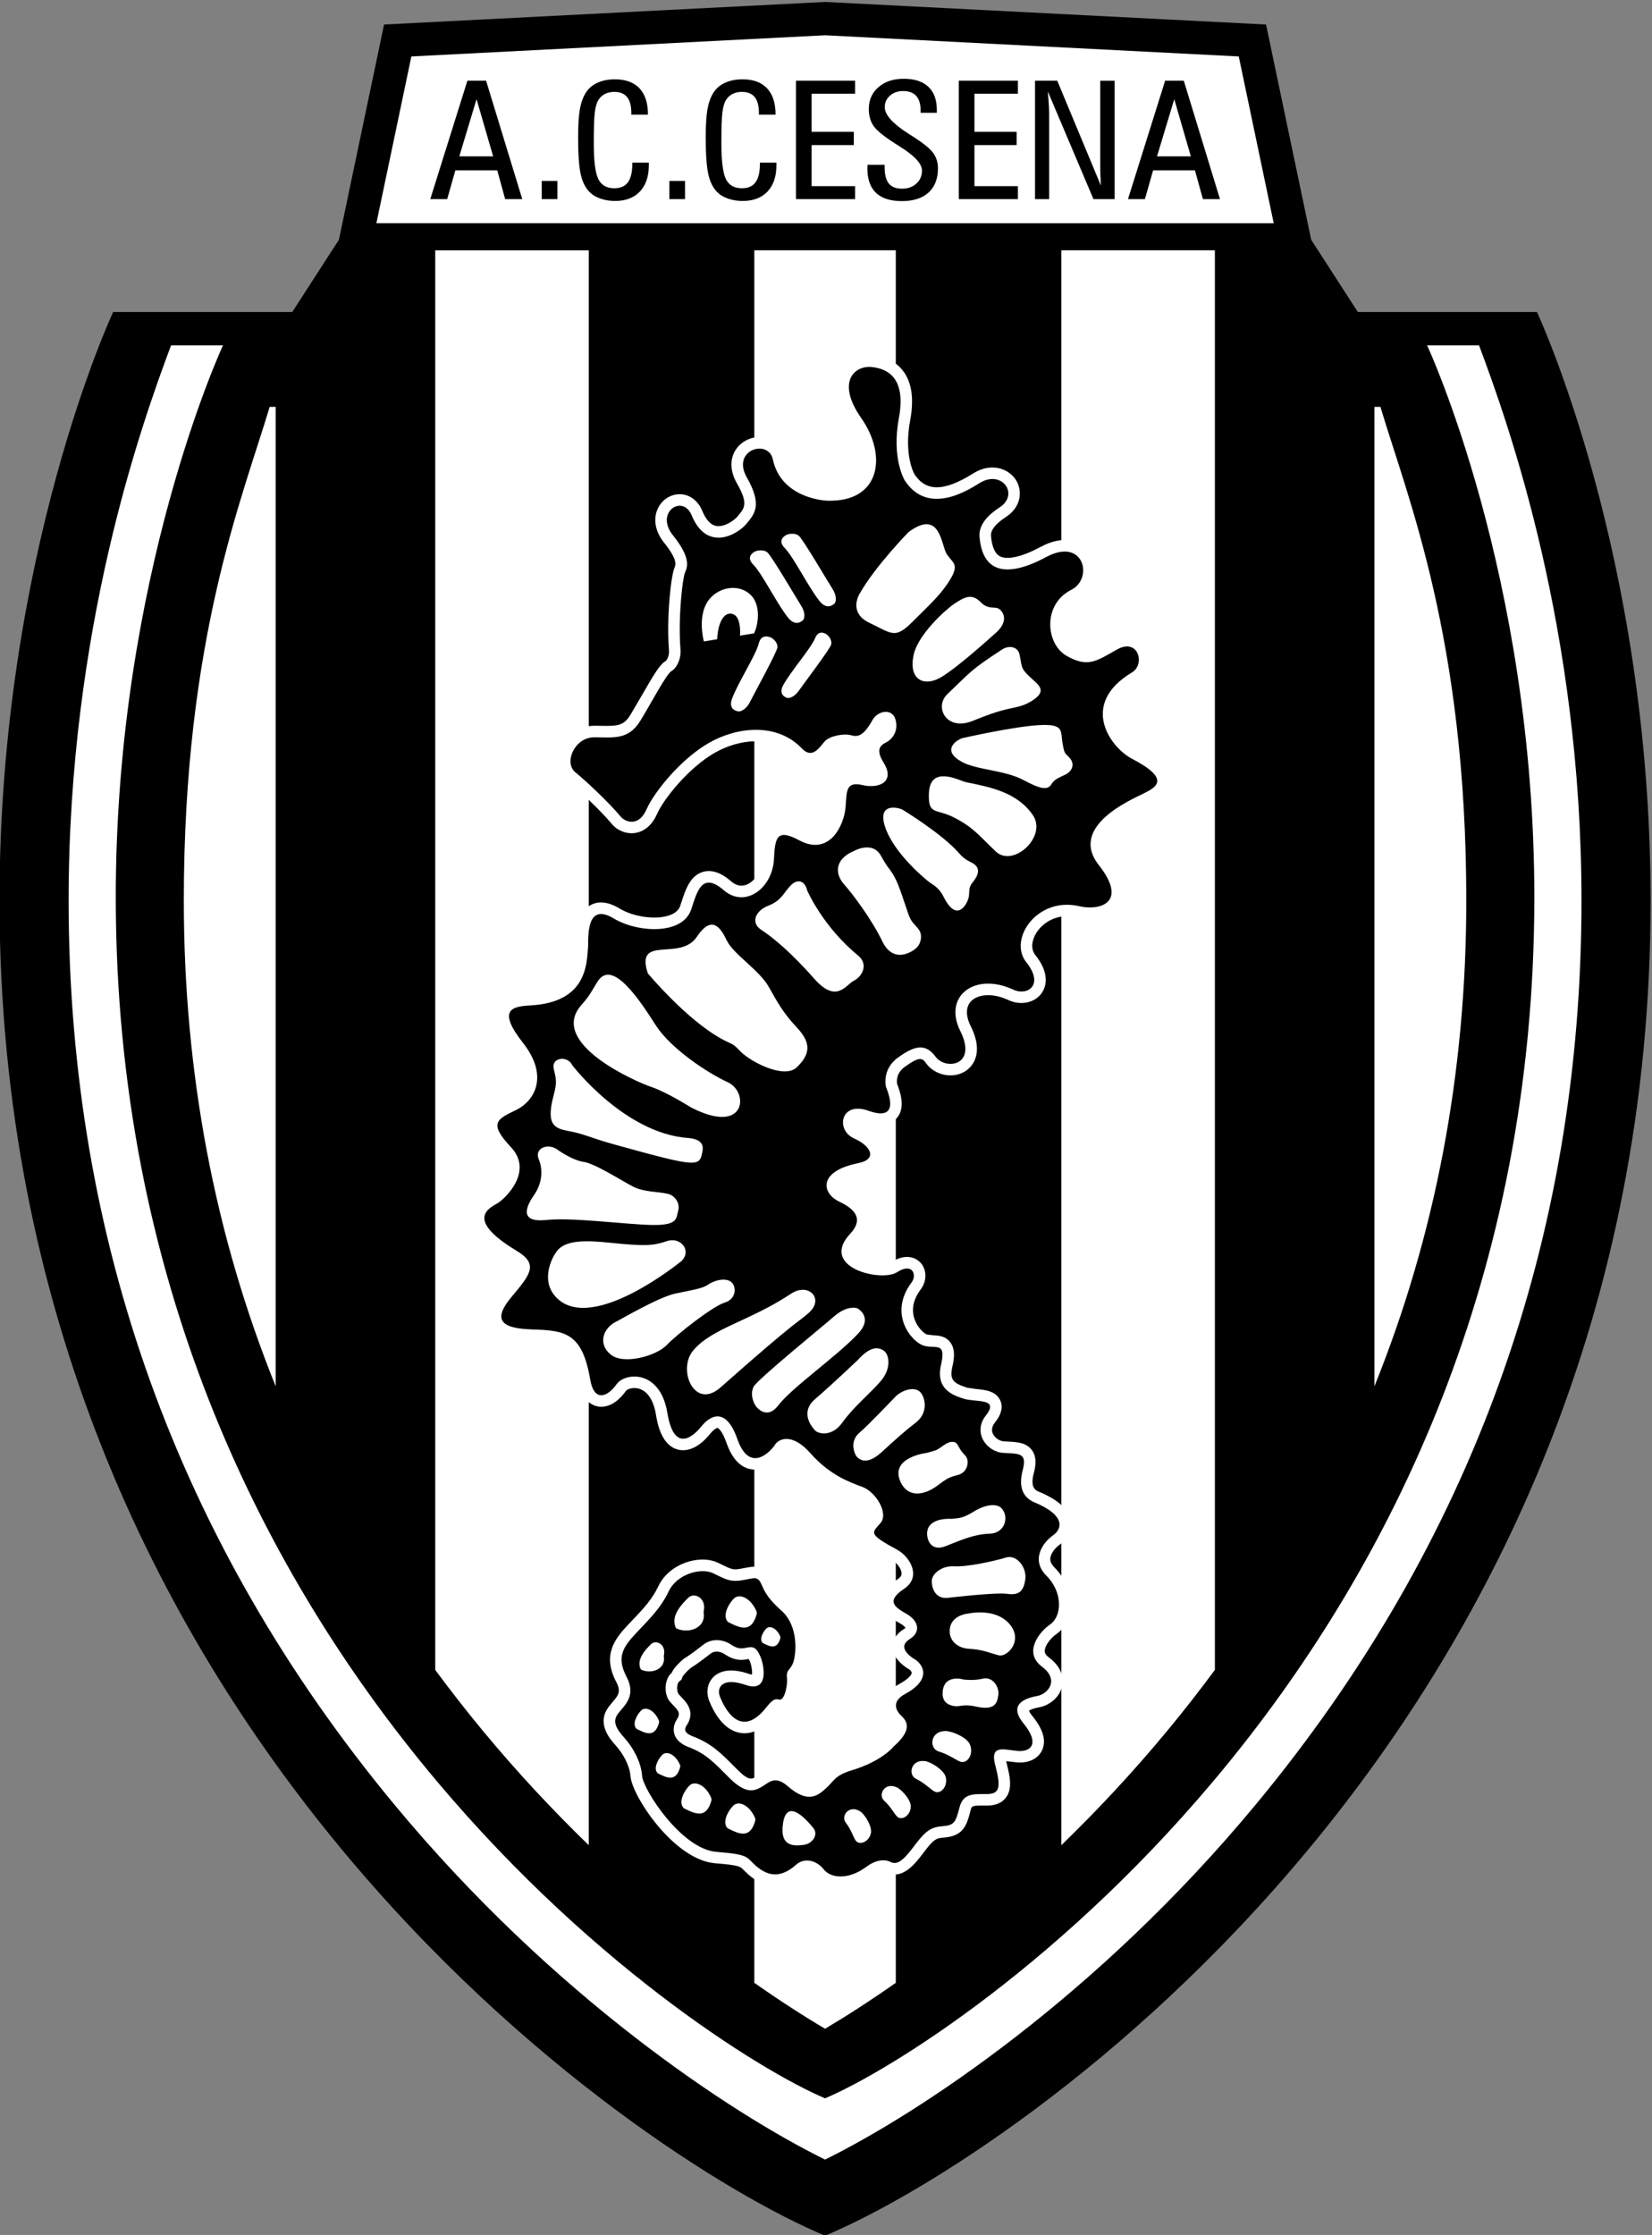
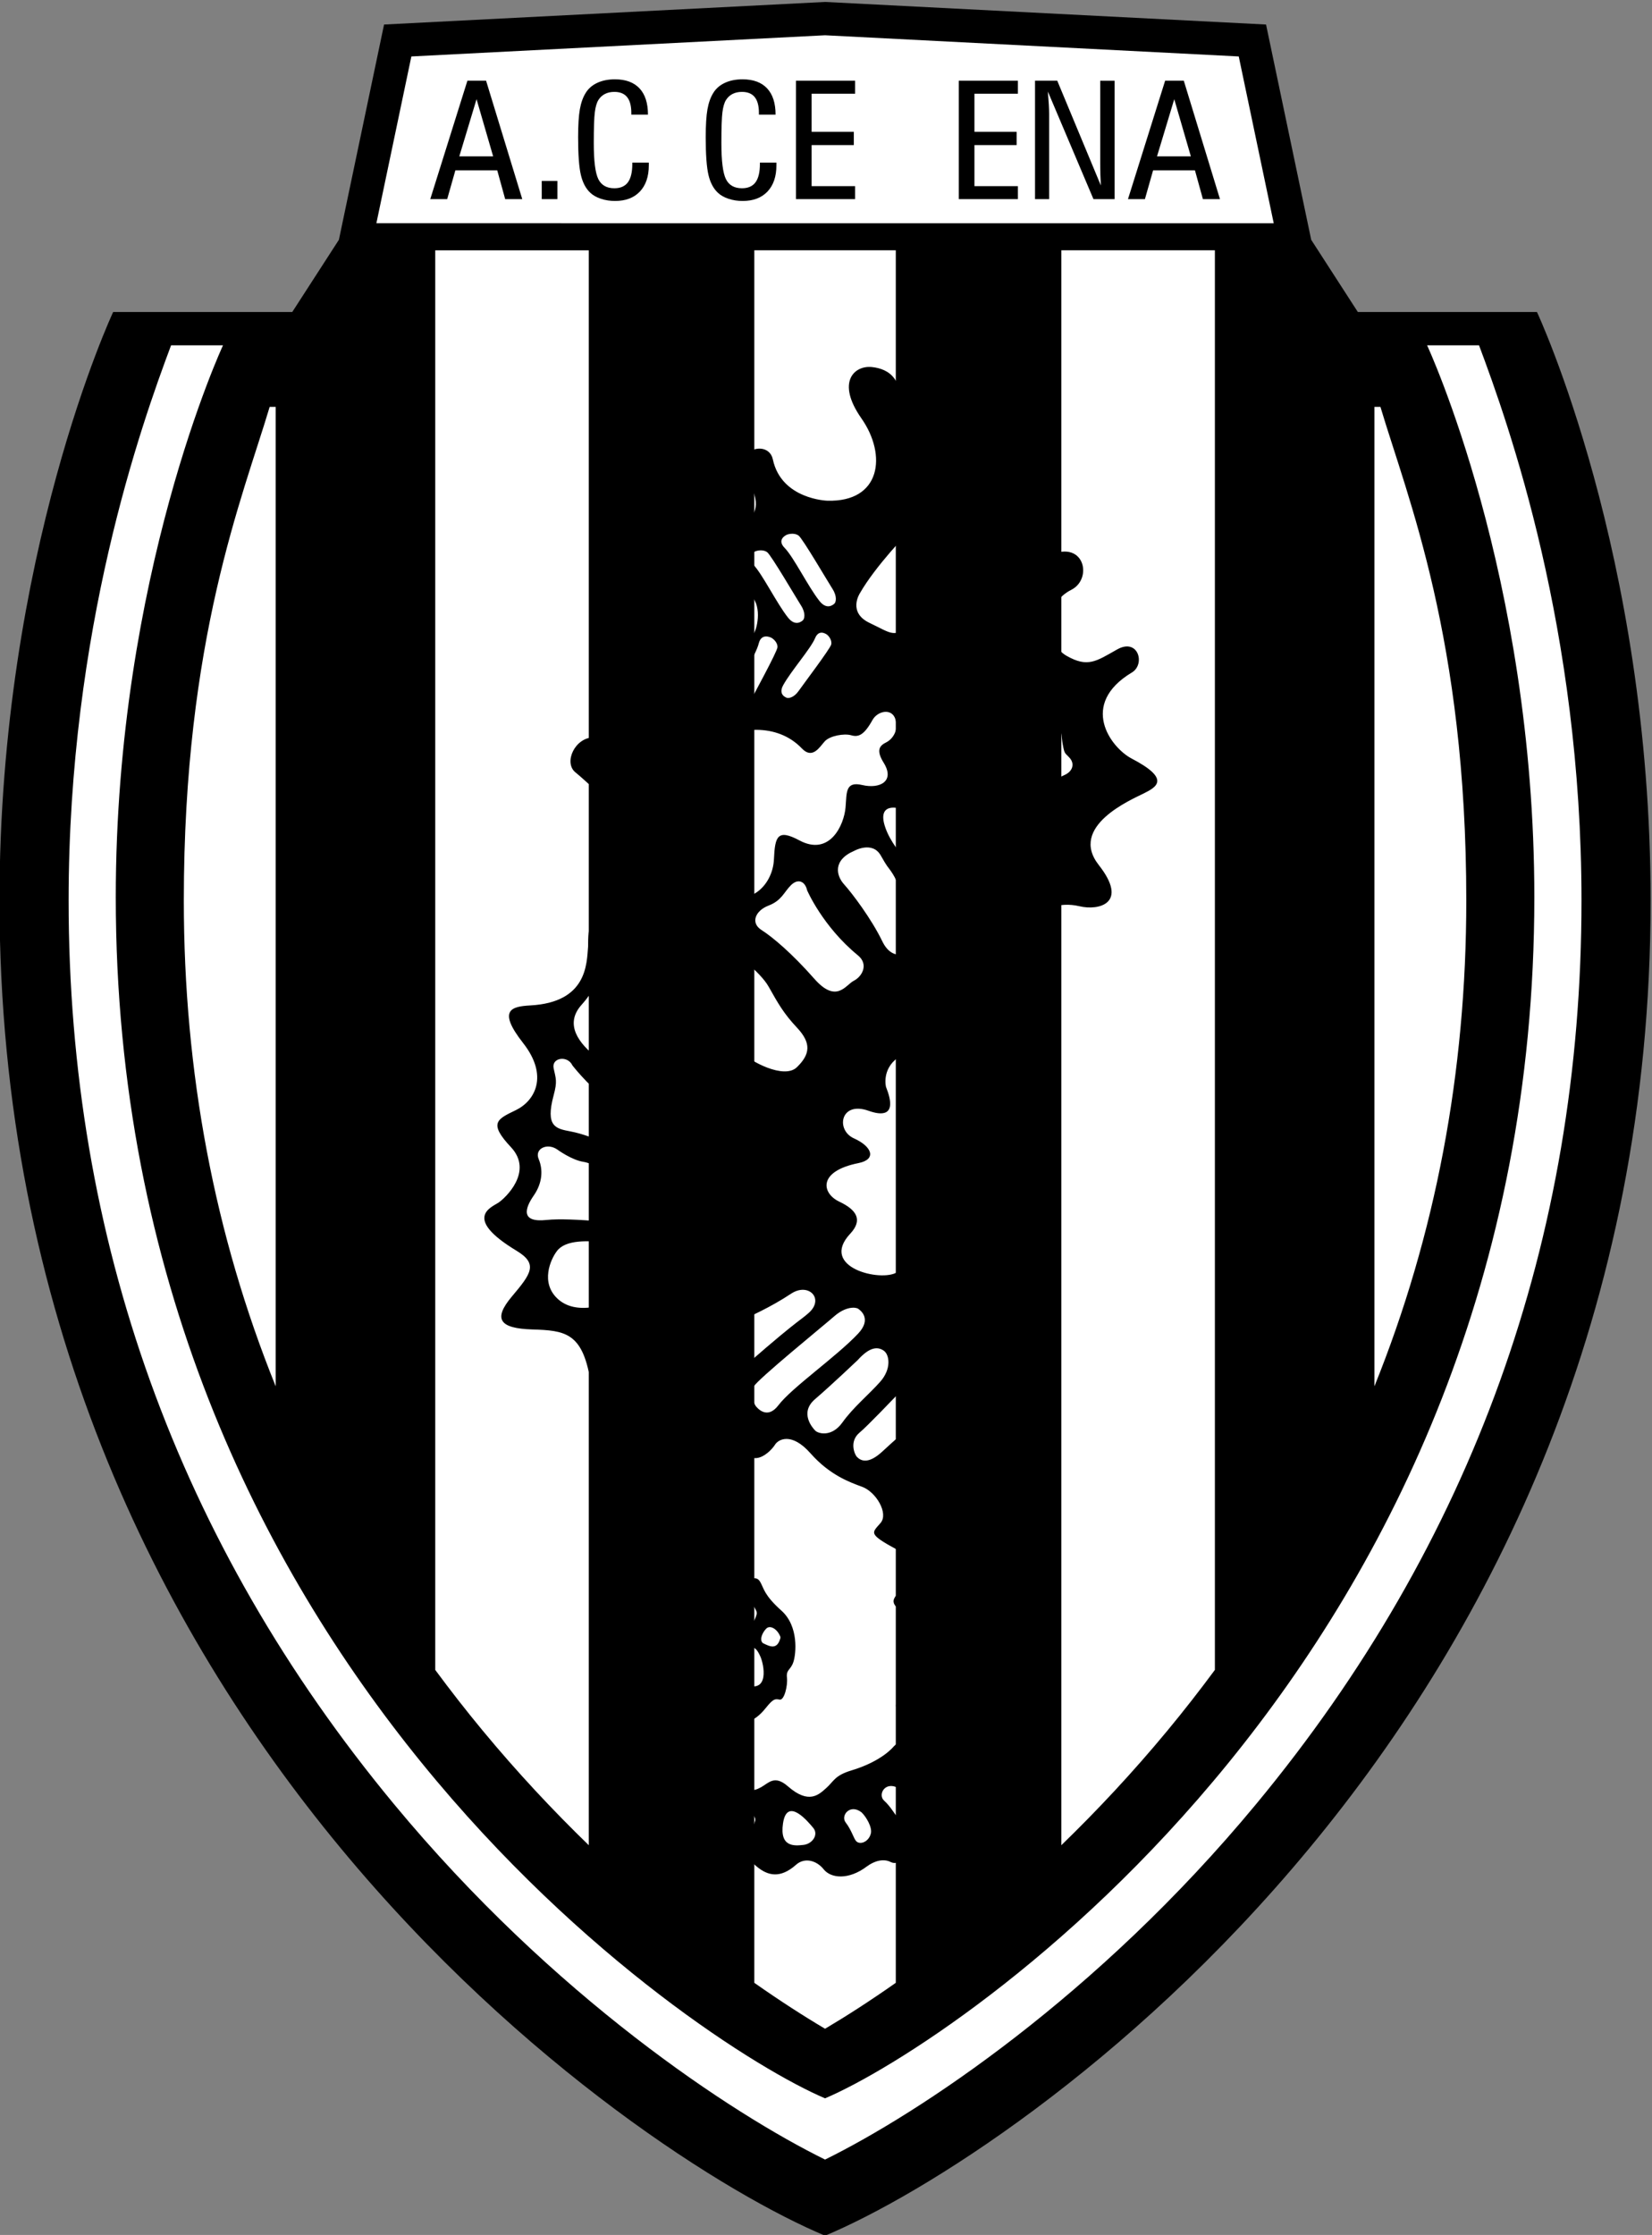
<svg xmlns="http://www.w3.org/2000/svg" xmlns:ns1="http://www.inkscape.org/namespaces/inkscape" xmlns:ns2="http://sodipodi.sourceforge.net/DTD/sodipodi-0.dtd" id="svg2" version="1.1" ns1:version="0.48.2 r9819" width="208.681" height="282.3" xml:space="preserve" ns2:docname="AC_Cesena.svg">
  <rect width="100%" height="100%" fill="#808080" stroke="none" />
  <defs id="defs6">
    <clipPath clipPathUnits="userSpaceOnUse" id="clipPath16">
      <path d="m 0,841.89 595.276,0 L 595.276,0 0,0 0,841.89 z" id="path18" ns1:connector-curvature="0" />
    </clipPath>
  </defs>
  <ns2:namedview pagecolor="#ffffff" bordercolor="#666666" borderopacity="1" objecttolerance="10" gridtolerance="10" guidetolerance="10" ns1:pageopacity="0" ns1:pageshadow="2" ns1:window-width="1024" ns1:window-height="718" id="namedview4" showgrid="false" ns1:zoom="0.45464667" ns1:cx="178.26249" ns1:cy="241.14999" ns1:window-x="-8" ns1:window-y="-8" ns1:window-maximized="1" ns1:current-layer="g10" fit-margin-top="0" fit-margin-left="0" fit-margin-right="0" fit-margin-bottom="0" />
  <g id="g10" ns1:groupmode="layer" ns1:label="AC_Cesena" transform="matrix(1.25,0,0,-1.25,-193.785,567.331)">
    <g id="g12" transform="matrix(0.585,0,0,0.585,64.287,94.557)">
      <g id="g14" clip-path="url(#clipPath16)">
        <path d="m 297.638,228.025 c 33.02,13.816 142.61,87.879 142.61,230.62 0,59.799 -19.631,101.659 -19.631,101.659 l -30.941,0 -8.059,12.48 -7.8,37.181 -76.179,3.9 -76.18,-3.9 -7.8,-37.181 -8.06,-12.48 -30.939,0 c 0,0 -19.631,-41.86 -19.631,-101.659 0,-142.741 109.59,-216.804 142.61,-230.62" style="fill:#000000;fill-opacity:1;fill-rule:nonzero;stroke:none" id="path20" ns1:connector-curvature="0" />
        <path d="m 375.143,575.641 c -1.719,8.189 -5.013,23.886 -6.042,28.809 -7.819,0.401 -70.914,3.63 -71.463,3.658 -0.55,-0.028 -63.647,-3.257 -71.463,-3.658 -1.032,-4.922 -4.325,-20.616 -6.043,-28.804 l 155.011,-0.005 z" style="fill:#ffffff;fill-opacity:1;fill-rule:nonzero;stroke:none" id="path22" ns1:connector-curvature="0" />
        <path d="m 297.638,241.174 c 16.021,7.897 46.886,28.08 74.488,61.428 37.278,45.036 56.182,97.537 56.182,156.043 0,46.8 -12.536,82.158 -17.7,95.911 l -8.97,0 c 0,0 18.525,-39.751 18.525,-95.327 0,-131.625 -100.035,-197.924 -122.525,-207.479 -22.49,9.555 -122.525,75.854 -122.525,207.479 0,55.576 18.525,95.327 18.525,95.327 l -8.97,0 c -5.165,-13.753 -17.701,-49.111 -17.701,-95.911 0,-58.506 18.902,-111.007 56.18,-156.043 27.603,-33.348 58.467,-53.531 74.491,-61.428" style="fill:#ffffff;fill-opacity:1;fill-rule:nonzero;stroke:none" id="path24" ns1:connector-curvature="0" />
        <path d="m 285.417,271.704 c 4.42,-3.105 8.541,-5.756 12.221,-7.934 3.678,2.178 7.801,4.829 12.219,7.934 l 0,299.261 -24.44,0 0,-299.261 z m 79.558,299.261 -26.517,0 0,-275.489 c 6.105,5.92 12.288,12.503 18.339,19.815 2.849,3.439 5.567,6.93 8.181,10.464 l 0,245.208 -0.003,0.002 z M 230.298,325.754 c 2.613,-3.533 5.332,-7.025 8.179,-10.463 6.05,-7.312 12.235,-13.895 18.341,-19.815 l 0,275.489 -26.52,0 0,-245.211 z" style="fill:#ffffff;fill-opacity:1;fill-rule:nonzero;stroke:none" id="path26" ns1:connector-curvature="0" />
        <path d="m 186.867,458.645 c 0,-29.736 5.325,-57.78 15.872,-83.91 l 0,169.189 -1.041,0 c -4.677,-15.69 -14.831,-40.039 -14.831,-85.279 m 206.709,85.279 -1.039,0 0,-169.188 c 10.545,26.131 15.871,54.174 15.871,83.909 0,45.24 -10.155,69.589 -14.832,85.279" style="fill:#ffffff;fill-opacity:1;fill-rule:nonzero;stroke:none" id="path28" ns1:connector-curvature="0" />
-         <path d="m 300.503,550.225 c -1.005,-1.705 -1.509,-4.727 1.792,-9.443 2.111,-3.014 2.751,-6.486 1.59,-8.637 -1.149,-2.126 -3.793,-2.5 -5.808,-2.44 -0.256,0.009 -6.386,0.292 -7.515,5.558 -0.37,1.727 -1.597,2.975 -3.283,3.336 -1.835,0.393 -3.812,-0.359 -4.92,-1.869 -1.203,-1.641 -1.193,-3.811 0.023,-5.956 2.027,-3.569 1.42,-4.278 0.091,-5.829 -0.571,-0.666 -2.215,-1.818 -3.608,-1.596 -0.965,0.154 -1.785,1.03 -2.436,2.605 -0.721,1.743 -2.131,2.819 -3.771,2.878 -1.595,0.058 -3.11,-0.874 -3.86,-2.373 -0.912,-1.822 -0.528,-4.061 1.028,-5.989 2.393,-2.97 2.009,-3.859 1.802,-4.337 -0.6,-1.411 -1.399,-8.487 -0.952,-14.256 0.075,-0.968 -0.373,-1.722 -0.563,-1.859 -0.985,-0.563 -1.9,-2.053 -4.261,-6.164 l -1.836,-3.132 c -1.155,-1.877 -2.202,-1.953 -5.061,-1.899 l -1.222,0.015 c -2.923,0 -4.982,-2.115 -5.724,-4.212 -0.74,-2.092 -0.263,-4.153 1.247,-5.374 1.455,-1.177 5.431,-4.84 7.532,-7.359 0.973,-1.166 2.547,-1.787 4.012,-1.58 0.941,0.132 2.689,0.735 3.811,3.279 1.201,2.721 5.569,8.058 9.956,10.566 4.201,2.402 10.043,3.143 13.626,-0.611 0.916,-0.959 1.93,-1.424 3.014,-1.382 1.74,0.069 2.861,1.448 3.531,2.272 l 0.317,0.379 c 0.369,0.34 1.948,0.643 2.542,0.474 1.648,-0.472 2.882,-0.01 3.884,0.849 -0.133,-0.225 -0.264,-0.453 -0.346,-0.738 -0.089,-0.318 -0.128,-0.632 -0.128,-0.941 0,-1.185 0.578,-2.274 1.059,-3.048 0.33,-0.527 0.397,-0.848 0.397,-0.946 l 0,-0.013 c -0.055,0.038 -0.775,-0.184 -1.935,0.089 -0.57,0.135 -2.309,0.545 -3.683,-0.474 -1.385,-1.026 -1.494,-2.749 -1.592,-4.269 l -0.063,-0.879 c -0.138,-1.64 -1.031,-3.737 -2.292,-4.421 -0.27,-0.147 -1.092,-0.594 -2.765,0.303 -1.675,0.895 -3.605,1.684 -5.246,0.751 -1.863,-1.061 -1.973,-3.507 -2.07,-5.665 -0.086,-1.991 -1.179,-3.826 -2.657,-4.465 -0.936,-0.405 -1.855,-0.226 -2.737,0.532 -0.653,0.562 -2.637,2.269 -4.84,1.654 -2.253,-0.63 -3.059,-3.103 -3.77,-5.283 l -0.191,-0.582 c -0.091,-0.27 -0.365,-1.094 -1.783,-1.619 -2.312,-0.854 -6.188,-0.353 -8.64,1.117 -1.983,1.189 -3.693,1.392 -5.087,0.604 -2.391,-1.355 -2.401,-4.807 -2.401,-7.108 -0.002,0.027 -0.034,-0.398 -0.034,-0.398 -0.222,-3.127 -0.528,-7.41 -8.081,-7.817 -1.491,-0.082 -4.264,-0.235 -5.245,-2.402 -1.024,-2.259 0.721,-4.961 2.556,-7.305 1.625,-2.07 2.285,-4.024 1.911,-5.652 -0.284,-1.233 -1.174,-2.293 -2.442,-2.91 -0.001,0 -0.232,-0.112 -0.232,-0.112 -1.894,-0.92 -3.685,-1.789 -4.044,-3.731 -0.347,-1.877 0.876,-3.641 2.817,-5.713 0.746,-0.796 1.049,-1.571 0.956,-2.442 -0.197,-1.837 -2.077,-3.661 -2.74,-4.116 -0.005,-0.005 -0.302,-0.182 -0.302,-0.182 -0.981,-0.563 -3.019,-1.738 -3.044,-4.11 -0.025,-2.366 1.984,-4.643 6.516,-7.385 1.228,-0.742 1.363,-1.129 1.364,-1.134 0.055,-0.579 -1.7,-2.658 -2.643,-3.776 -1.334,-1.58 -2.995,-3.94 -2.007,-6.159 1.033,-2.32 4.105,-2.725 6.972,-2.816 5.206,-0.16 6.959,-0.215 8.105,-6.942 0.53,-3.12 2.007,-4.086 3.154,-4.347 1.703,-0.389 3.522,0.581 4.991,2.655 0.193,0.273 1.083,0.659 2.098,0.425 1.571,-0.36 2.667,-1.963 3.086,-4.511 0.215,-1.303 0.868,-5.275 3.78,-6.042 1.809,-0.476 3.802,0.5 5.613,2.75 0.599,0.748 1.142,1.014 1.258,0.994 0.007,0 0.718,-0.259 1.541,-2.599 1.001,-2.843 2.529,-4.388 4.54,-4.592 2.764,-0.28 4.931,2.258 5.534,3.26 -0.035,-0.053 0.066,0.042 0.311,0.035 0.248,-0.007 1.17,-0.158 2.633,-1.815 3.603,-4.076 7.37,-5.465 9.622,-6.295 1.349,-0.5 2.433,-2.329 2.433,-3.046 0,-0.05 -0.005,-0.094 -0.014,-0.132 -0.019,-0.005 -0.293,-0.318 -0.293,-0.318 -0.545,-0.613 -1.265,-1.423 -1.265,-2.538 0,-0.152 0.013,-0.308 0.043,-0.471 0.278,-1.583 1.743,-2.527 5.019,-4.301 0.862,-0.467 1.648,-1.539 1.681,-2.295 l 0,-0.066 c 0,-0.196 -0.057,-0.557 -0.701,-0.983 -1.16,-0.775 -2.678,-2.001 -2.678,-3.789 0,-0.04 0,-0.081 0.003,-0.12 0.077,-1.999 1.981,-3.073 3.243,-3.783 0.582,-0.332 0.773,-0.635 0.807,-0.727 -0.04,0 -0.149,-0.108 -0.356,-0.236 -1.607,-1.005 -1.86,-2.285 -1.86,-2.985 0,-0.016 0,-0.032 0.003,-0.046 0.029,-1.938 1.808,-3.265 2.868,-3.884 0.143,-0.086 0.415,-0.384 0.415,-0.597 l 0,-0.005 c -0.007,-0.264 -0.455,-1.001 -2.112,-1.896 -1.914,-1.036 -2.453,-2.359 -2.572,-3.289 -0.018,-0.15 -0.027,-0.299 -0.027,-0.448 0,-1.146 0.551,-2.283 1.585,-3.242 0.258,-0.242 0.297,-0.359 0.297,-0.361 -0.003,0 -0.06,-0.607 -1.584,-1.955 l -0.122,-0.107 -0.122,-0.152 c -0.017,-0.019 -1.758,-2.111 -6.337,-3.483 -2.473,-0.741 -3.416,-1.638 -4.39,-2.734 l -0.693,-0.717 c -1.279,-1.144 -1.807,-1.617 -4.001,0.301 -3.063,2.682 -5.307,1.156 -6.386,0.422 l -0.509,-0.327 c -0.662,-0.367 -1.191,-0.66 -3.111,1.257 l -0.51,0.512 c -2.421,2.437 -4.019,4.046 -7.252,5.278 -0.683,0.261 -1.137,0.605 -1.246,0.943 -0.023,0.072 -0.033,0.145 -0.033,0.22 0,0.235 0.102,0.478 0.208,0.64 0.501,0.751 0.691,1.424 0.691,2.024 0,1.315 -0.917,2.269 -1.493,2.867 l -0.52,0.556 c -0.151,0.17 -0.283,0.57 -0.283,1.055 0,0.067 0.002,0.136 0.008,0.207 0.041,0.521 0.218,0.832 0.293,0.892 l 0.446,0.367 0.261,0.712 -0.064,-0.198 c 0.003,0.006 0.292,0.564 1.459,1.556 0.458,0.264 1.351,0.852 3.378,2.43 0.782,0.607 1.797,0.333 2.428,-0.087 1.762,-1.181 2.956,-1.072 4.123,-0.841 0,0 0.024,0.004 0.028,0.004 0.1,-0.184 0.203,-0.376 0.203,-0.376 0.238,-0.536 0.397,-1.437 0.397,-2.044 0,-0.119 -0.027,-0.179 -0.039,-0.27 -0.112,0.015 -0.18,0.009 -0.425,0.094 -3.558,1.232 -5.382,0.364 -6.286,-0.582 -0.994,-1.039 -1.243,-2.607 -0.65,-4.095 0.752,-1.871 2.451,-5.065 5.417,-5.503 2.036,-0.299 4.022,0.741 5.905,3.093 10e-4,0 0.412,0.457 0.639,0.712 0.759,-0.06 1.409,0.161 1.922,0.629 1.244,1.141 1.674,3.842 1.506,5.353 0.026,0.05 1.021,1.842 1.021,1.842 0.724,2.169 1.037,7.71 -2.618,10.983 -2.047,1.833 -2.446,2.723 -2.798,3.511 l -0.445,0.905 c -1.211,2.111 -3.059,1.738 -4.282,1.493 l -1.077,-0.198 c -1.117,-0.169 -1.484,0.009 -2.837,0.664 l -0.938,0.445 c -3.081,1.42 -8.333,-0.101 -10.235,-4.124 -1.074,-2.27 -2.597,-3.869 -4.359,-5.722 l -1.001,-1.06 c -2.263,-2.424 -4.275,-5.172 -1.89,-9.723 0.882,-1.689 0.356,-2.307 -0.69,-3.534 l -0.547,-0.663 c -2.292,-2.945 0.154,-5.664 1.2,-6.826 1.156,-1.287 2.379,-3.425 2.504,-5.297 0.212,-3.212 7.417,-14.431 14.664,-14.998 4.049,-0.32 4.273,-0.548 4.811,-1.102 l 1.04,-0.979 c 3.043,-2.533 6.295,-2.408 9.407,0.359 0.192,0.169 0.396,0.239 0.642,0.218 0.418,-0.035 0.88,-0.322 1.237,-0.768 1.819,-2.279 6.011,-3.011 10.191,0.128 0.762,0.572 1.594,0.819 2.027,0.603 2.961,-1.473 5.158,1.457 6.76,3.597 1.688,2.245 2.169,2.285 3.333,2.381 3.286,0.273 3.934,1.943 4.617,4.661 0.207,0.834 0.222,0.884 2.413,0.875 l 0.408,0 c 0.552,0 2.233,0 3.278,1.355 0.533,0.689 0.735,1.5 0.735,2.421 0,1.107 -0.292,2.375 -0.662,3.788 0,0 -0.011,0.072 -0.014,0.089 0.295,-0.025 0.599,-0.051 0.599,-0.051 l 1.314,-0.152 c 1.937,-0.137 3.518,0.6 4.228,1.969 0.263,0.509 0.394,1.052 0.394,1.629 0,1.303 -0.667,2.775 -1.996,4.402 -0.46,0.563 -0.558,0.824 -0.591,0.946 0.183,0.128 0.658,0.379 1.782,0.583 1.551,0.283 3.438,1.525 3.922,3.58 0.061,0.258 0.11,0.576 0.11,0.938 0,1.116 -0.458,2.644 -2.395,4.102 -0.664,0.496 -0.707,0.886 -0.707,1.08 0,0.015 0.003,0.03 0.003,0.042 0.018,0.957 1.063,2.246 2.062,2.938 1.329,0.919 2.188,2.516 2.359,4.38 0.021,0.233 0.03,0.464 0.03,0.696 0,2.283 -0.996,4.62 -2.745,6.368 -0.634,0.632 -0.749,1.119 -0.749,1.458 0,0.05 0.003,0.096 0.006,0.14 0.073,0.853 0.852,1.822 1.587,2.338 1.28,0.891 1.99,2.145 1.99,3.486 0,0.135 -0.01,0.272 -0.022,0.41 -0.225,2.095 -2.029,3.82 -5.511,5.272 -0.424,0.177 -1.121,0.466 -1.121,1.739 0,0.386 0.063,0.865 0.221,1.458 0.157,0.591 0.296,1.262 0.296,1.935 0,0.71 -0.158,1.425 -0.615,2.05 -0.969,1.326 -2.575,1.407 -4.275,1.492 l -0.551,0.029 c -0.786,0.044 -1.594,0.601 -1.92,1.325 -0.101,0.218 -0.15,0.441 -0.15,0.665 0,0.421 0.174,0.85 0.516,1.284 0.319,0.405 1.146,1.455 1.146,2.69 0,0.343 -0.065,0.699 -0.217,1.06 -0.719,1.683 -2.633,1.867 -4.171,2.016 l -1.542,0.223 c -1.895,0.583 -2.748,1.113 -2.748,2.425 0,0.314 0.049,0.672 0.143,1.087 0.167,0.734 0.305,1.478 0.305,2.185 0,0.789 -0.168,1.527 -0.643,2.152 -0.853,1.123 -2.123,1.178 -2.965,1.213 l -1.06,0.126 c -0.408,0.124 -1.651,1.124 -2.179,2.748 -0.161,0.489 -0.241,0.983 -0.241,1.479 0,1.189 0.457,2.396 1.363,3.607 0.524,0.694 0.783,1.521 0.783,2.324 0,0.843 -0.286,1.658 -0.857,2.268 -0.457,0.488 -2.172,1.931 -5.131,0.011 -0.908,-0.563 -5.045,-0.103 -6.309,1.434 -0.165,0.199 -0.601,0.729 0.767,2.195 1.369,1.466 1.916,2.963 1.63,4.453 -0.323,1.696 -1.678,3.083 -4.137,4.246 -0.774,0.367 -1.07,0.864 -1.048,1.035 0.027,0.236 0.776,1.241 3.912,1.867 2.995,0.597 3.516,2.404 3.601,3.152 0.213,1.882 -1.234,3.664 -3.967,4.892 -0.667,0.299 -0.771,0.89 -0.676,1.126 0.079,0.197 0.685,0.315 1.73,-0.058 2.45,-0.875 4.275,-0.715 5.427,0.477 0.71,0.738 0.966,1.656 0.966,2.613 0,1.17 -0.387,2.377 -0.783,3.396 -0.013,0.063 -0.046,0.231 -0.046,0.485 0,0.612 0.195,1.65 1.341,2.476 2.72,1.966 3.08,1.478 3.729,0.593 1.493,-2.041 4.552,-2.676 6.676,-1.381 0.887,0.54 3.573,2.703 0.98,7.889 -0.871,1.745 -0.835,3.299 0.104,4.263 1.063,1.092 3.474,1.568 6.463,0.172 2.02,-0.944 4.372,-0.505 5.591,1.044 0.661,0.838 1.885,3.173 -0.978,6.753 -0.921,1.153 -0.5,2.749 0.204,3.857 1.091,1.72 3.568,3.442 6.968,2.632 2.605,-0.622 5.881,-0.237 7.328,2.023 1.347,2.104 0.683,4.887 -1.977,8.269 -1.235,1.575 -0.997,2.602 -0.92,2.939 0.664,2.859 5.792,5.334 7.476,6.148 l 0.533,0.259 c 1.28,0.642 3.428,1.716 3.447,3.922 0.014,1.944 -1.621,3.631 -5.479,5.643 -1.539,0.802 -3.851,3.208 -3.928,5.824 -0.06,2.051 1.305,3.929 4.056,5.581 2.301,1.378 2.666,4.331 1.564,6.223 -1.015,1.742 -3.3,2.786 -6.119,1.192 l -0.71,-0.403 c -3.004,-1.715 -3.628,-2.072 -6.047,-0.705 -1.131,0.639 -1.863,2.181 -1.82,3.839 0.022,0.851 0.311,2.949 2.523,4.054 1.843,0.922 3.052,2.786 3.157,4.864 0.097,1.947 -0.796,3.76 -2.331,4.732 -1.072,0.677 -3.401,1.528 -6.981,-0.392 -3.22,-1.729 -5.801,-2.32 -7.081,-1.621 -1.066,0.582 -1.414,2.248 -1.514,3.542 -0.076,0.975 0.796,2.067 2.592,3.248 2.642,1.726 2.877,4.492 1.744,6.332 -1.21,1.959 -4.129,3.091 -7.161,1.33 -0.002,-0.002 -0.426,-0.259 -0.426,-0.259 -4.939,-3.048 -8.023,-3.045 -9.99,0.007 -0.041,0.075 -1.841,3.263 -0.723,9.256 0.685,3.672 0.293,6.523 -1.167,8.477 -1.17,1.569 -2.931,2.486 -5.235,2.726 -2.282,0.242 -4.363,-0.737 -5.435,-2.554" style="fill:#ffffff;fill-opacity:1;fill-rule:nonzero;stroke:none" id="path30" ns1:connector-curvature="0" />
        <path d="m 278.993,503.783 c 0.216,3.828 1.74,4.953 2.974,4.228 1.234,-0.726 0.978,-3.61 0.978,-3.61 l 2.413,0.398 c 0.6,1.035 1.507,5.026 -0.872,6.911 -2.373,1.888 -6.11,0.78 -7.454,-1.976 -1.341,-2.757 -0.324,-6.329 -0.324,-6.329 l 2.285,0.378 z M 289.92,331.48 c -0.559,1.418 -1.806,2.046 -2.431,1.418 -0.624,-0.624 -1.249,-1.875 -0.624,-2.495 1.249,-0.631 2.496,-1.251 3.068,0.881 0,0.064 -0.002,0.132 -0.013,0.196 m -4.094,4.293 c -0.904,2.304 -2.929,3.314 -3.942,2.304 -1.009,-1.014 -2.023,-3.04 -1.009,-4.048 2.022,-1.016 4.047,-2.026 4.972,1.421 0,0.107 -0.006,0.215 -0.021,0.323 m -16.015,-7.418 c 0.358,1.832 -1.383,2.701 -2.256,1.832 -0.868,-0.879 -2.613,-2.618 -1.74,-4.362 1.74,-0.868 4.354,0 3.966,2.27 0.015,0.089 0.026,0.176 0.03,0.26 m 6.885,7.644 c 0.43,2.195 -1.664,3.245 -2.712,2.195 -1.048,-1.048 -3.143,-3.144 -2.096,-5.239 2.096,-1.047 5.238,0 4.771,2.729 0.018,0.104 0.032,0.212 0.037,0.315 m -7.738,-19.056 c -0.707,1.798 -2.297,2.6 -3.093,1.798 -0.793,-0.794 -1.587,-2.378 -0.793,-3.173 1.589,-0.794 3.179,-1.589 3.903,1.116 10e-4,0.083 -0.005,0.17 -0.017,0.259 m 3.652,-7.672 c -0.71,1.809 -2.297,2.601 -3.091,1.809 -0.795,-0.797 -1.589,-2.388 -0.795,-3.18 1.589,-0.794 3.176,-1.588 3.902,1.118 0,0.087 -0.005,0.171 -0.016,0.253 m 5.391,-5.717 c -0.868,2.216 -2.821,3.192 -3.798,2.216 -0.975,-0.977 -1.948,-2.929 -0.975,-3.904 1.952,-0.973 3.905,-1.948 4.794,1.371 0,0.104 -0.009,0.212 -0.021,0.317 m 7.576,-3.469 c -0.871,2.216 -2.821,3.192 -3.798,2.216 -0.975,-0.974 -1.951,-2.923 -0.975,-3.901 1.952,-0.974 3.902,-1.95 4.79,1.369 0.003,0.108 -0.002,0.211 -0.017,0.316 m 4.798,-0.845 c -0.614,-4.177 2.027,-3.881 3.543,-3.713 1.525,0.169 2.665,1.777 1.668,2.952 -0.693,0.822 -4.504,5.572 -5.211,0.761 m 10.823,0.161 c 1.051,-1.37 1.371,-2.753 1.816,-3.225 0.655,-0.703 2.173,-0.146 2.538,1.329 0.264,1.078 -0.832,2.916 -1.615,3.648 -1.999,1.546 -3.653,-0.563 -2.739,-1.752 m 6.633,3.78 c 1.273,-1.16 1.846,-2.47 2.364,-2.854 0.759,-0.574 2.163,0.246 2.255,1.763 0.07,1.106 -1.344,2.724 -2.24,3.294 -2.242,1.175 -3.491,-1.196 -2.379,-2.203 m 5.526,3.758 c 1.676,-0.82 2.661,-2.004 3.325,-2.249 0.969,-0.362 2.172,0.916 1.807,2.52 -0.26,1.172 -2.218,2.426 -3.334,2.749 -2.683,0.537 -3.262,-2.31 -1.798,-3.02 m 3.904,4.732 c 1.928,-0.576 3.18,-1.662 3.918,-1.81 1.097,-0.215 2.161,1.353 1.487,2.993 -0.478,1.2 -2.775,2.19 -4.019,2.342 -2.94,0.109 -3.071,-3.017 -1.386,-3.525 m 0.704,10.403 c -0.147,-1.368 0.408,-2.212 1.712,-2.513 1.304,-0.3 1.642,0.393 3.973,-0.128 3.203,-0.722 3.705,0.437 3.918,1.955 0.217,1.548 -1.075,3.258 -2.674,2.859 -1.6,-0.396 -3.325,-0.152 -3.325,-0.152 0,0 -3.285,1.002 -3.604,-2.021 m 1.21,10.147 c 0.106,-1.6 1.502,-2.715 3.317,-2.816 2.499,-0.146 3.514,-0.715 5.153,-1.126 1.639,-0.406 4.704,3.088 1.227,6.012 -2.476,2.086 -6.41,1.216 -6.41,1.216 -1.359,-0.141 -3.446,-0.93 -3.287,-3.286 m -0.418,5.973 c 0,0 8.315,0.988 10.35,0.698 2.039,-0.292 2.831,0.457 3.121,2.494 0.289,2.032 -1.457,4.36 -3.346,3.776 -1.893,-0.583 -6.728,-1.654 -8.915,-1.511 -2.179,0.146 -3.812,-1.297 -3.879,-2.41 -0.085,-1.319 0.594,-3.22 2.669,-3.047 m 0.677,13.652 c 0,0 -4.858,0.381 -4.083,-3.291 0.128,-0.599 0.804,-2.335 3.092,-1.432 3.029,1.192 5.009,2.079 7.648,2.16 2.638,0.082 3.436,2.944 1.983,4.446 -0.642,0.647 -2.328,0.839 -4.728,-0.612 -1.746,-1.056 -2.228,-1.133 -3.912,-1.271 m -4.178,11.406 c 0,0 -6.404,-0.733 -4.628,-4.91 1.191,-2.797 3.903,-2.508 6.157,-0.939 1.588,1.102 1.804,1.53 3.754,2.009 1.822,0.451 2.066,2.534 1.387,3.276 -1.164,1.275 -0.851,1.133 -1.456,2.049 -0.342,0.521 -1.158,0.672 -2.407,-0.23 -1.18,-0.857 -1.134,-0.789 -2.807,-1.255 m -5.655,9.49 c 0,0 -4.75,-4.969 -5.972,-5.972 -1.919,-1.572 -0.831,-3.885 -0.479,-4.231 0.717,-0.723 2.002,-1.254 4.361,0.918 2.346,2.17 4.222,3.821 5.71,4.94 2.005,1.51 1.923,3.732 1.082,5.069 -0.9,1.451 -3.438,0.725 -4.702,-0.724 m -6.326,6.526 c 0,0 -4.563,-4.342 -7.377,-6.754 -2.714,-2.329 -0.449,-4.936 0.054,-5.436 0.496,-0.499 2.819,-1.195 4.694,1.433 1.877,2.623 4.506,4.751 6.508,7.005 2.002,2.251 1.6,4.699 0.631,5.376 -0.999,0.696 -2.38,0.749 -4.51,-1.624 m -4.57,123.622 c 0.169,0.859 -0.587,1.596 -0.748,1.701 -0.145,0.094 -1.38,0.977 -2.034,-0.604 -0.766,-1.842 -4.139,-5.645 -5.512,-8.129 -0.88,-1.595 0.37,-2.102 0.646,-2.199 0.28,-0.098 1.216,0.038 2.027,1.206 0.73,1.049 5.476,7.32 5.621,8.025 m -9.288,-0.481 c 0.038,0.938 -0.915,1.578 -1.11,1.658 -0.174,0.073 -1.68,0.78 -2.122,-1.001 -0.515,-2.077 -3.546,-6.688 -4.614,-9.55 -0.686,-1.839 0.769,-2.148 1.087,-2.201 0.323,-0.053 1.326,0.258 2.008,1.636 0.614,1.234 4.717,8.694 4.751,9.458 m -1.78,16.413 c -0.824,0.578 -1.939,0.212 -2.121,0.107 -0.164,-0.093 -1.651,-0.85 -0.295,-2.236 1.583,-1.615 4.035,-6.666 6.016,-9.166 1.27,-1.609 2.372,-0.66 2.594,-0.443 0.232,0.222 0.517,1.18 -0.339,2.519 -0.768,1.198 -5.185,8.744 -5.855,9.219 m 5.432,2.866 c -0.822,0.58 -1.936,0.214 -2.12,0.109 -0.166,-0.095 -1.65,-0.85 -0.294,-2.236 1.584,-1.614 4.033,-6.665 6.016,-9.167 1.272,-1.609 2.369,-0.66 2.596,-0.443 0.23,0.221 0.514,1.18 -0.34,2.521 -0.772,1.198 -5.186,8.743 -5.858,9.216 m -7.775,-147.015 c -0.742,-1.487 0.2,-3.15 0.426,-3.408 0.208,-0.238 1.917,-2.372 3.868,0.214 2.276,3.014 10.114,8.46 13.776,12.38 2.356,2.518 0.433,3.981 0,4.274 -0.442,0.301 -2.145,0.457 -4.164,-1.317 -1.804,-1.585 -13.298,-10.927 -13.906,-12.143 m 6.464,16.061 c -7.185,-4.766 -13.641,-5.922 -16.904,-9.81 -2.777,-3.311 0.219,-10.369 4.727,-6.374 13.636,12.069 13.336,11.174 15.259,12.892 2.723,2.441 -0.063,5.299 -3.082,3.292 M 260.604,380.23 c 2.271,-1.86 7.947,-0.206 9.699,1.65 1.757,1.857 7.948,6.706 10.011,7.326 2.067,0.622 2.067,2.891 1.033,3.614 -1.033,0.724 -2.89,0.202 -3.922,-0.516 -1.029,-0.721 -2.786,-0.927 -5.675,-1.547 -2.89,-0.623 -9.53,-4.528 -10.012,-4.748 -2.475,-1.137 -3.405,-3.923 -1.134,-5.779 m 9.759,19.605 c -2.298,-0.771 -3.541,-0.959 -9.95,-0.289 -3.742,0.389 -7.556,0.574 -9.089,-1.435 -1.127,-1.478 -2.873,-5.453 0.093,-8.228 6.319,-5.909 21.432,6.507 21.432,6.507 1.819,1.818 -0.19,4.207 -2.486,3.445 m -22.198,14.159 c 0.764,-1.819 0.673,-4.113 -0.86,-6.313 -1.531,-2.204 -2.294,-4.691 2.199,-4.21 4.498,0.476 13.677,-0.77 18.181,-0.86 4.589,-0.099 4.207,1.143 4.589,2.487 0.357,1.25 -0.572,2.583 -1.722,2.868 -1.821,0.452 -4.112,0.286 -6.024,1.242 -1.758,0.879 -6.603,4.023 -8.612,4.304 -2.01,0.289 -4.499,2.104 -4.499,2.104 -1.721,1.248 -4.019,0.196 -3.252,-1.622 m 2.584,15.689 c 0.383,-1.818 0.668,-2.204 0,-4.688 -1.456,-5.413 0.383,-5.74 2.87,-6.216 2.489,-0.478 3.433,-1.102 7.749,-2.3 14.543,-4.017 14.637,-3.919 15.116,-0.954 0.244,1.515 -1.148,2.006 -2.486,2.106 -11.007,0.784 -19.996,12.532 -19.996,12.532 -0.862,1.816 -3.634,1.339 -3.253,-0.48 m 7.56,14.925 c -1.208,-1.964 -1.34,-2.391 -2.775,-4.018 -5.838,-6.614 9.565,-13.301 12.151,-14.163 2.583,-0.858 6.793,-3.513 6.793,-3.513 9.556,-4.927 10.043,2.655 6.372,4.341 -3.512,1.613 -9.848,5.79 -12.454,9.847 -2.607,4.055 -7.504,11.717 -10.087,7.506 m 8.71,1.467 c 0,0 6.675,-8.02 12.791,-11.348 1.942,-1.056 1.739,-0.591 3.238,-2.162 1.592,-1.669 7.508,-4.864 9.727,-2.703 2.276,2.219 2.546,4.137 0,6.846 -2.273,2.422 -3.243,4.145 -4.862,7.027 -1.62,2.881 -6.035,5.608 -7.205,7.926 -0.812,1.6 -2.341,5.042 -5.225,0.718 -2.881,-4.321 -10.676,0.481 -8.464,-6.304 m 24.713,15.211 c -1.23,-1.228 -1.578,-2.631 -3.86,-3.508 -2.28,-0.877 -3.156,-2.982 -1.228,-4.209 1.93,-1.227 5.263,-4.032 9.127,-8.421 3.857,-4.387 5.436,-1.051 6.837,-0.35 1.402,0.702 2.63,2.81 0.702,4.388 -6.084,4.978 -8.768,11.223 -8.768,11.223 -0.354,1.578 -1.582,2.108 -2.81,0.877 m 9.198,0.152 c 1.343,-1.483 4.719,-5.932 6.602,-9.839 1.893,-3.908 5.125,-1.888 5.936,-1.079 0.807,0.808 0.993,2.215 0.392,3.076 -0.67,0.965 -1.303,1.11 -1.882,2.856 -1.594,4.819 -2.03,5.939 -2.965,7.28 -0.652,0.938 -0.558,0.591 -1.749,2.696 -1.456,2.572 -4.588,0.807 -4.588,0.807 -3.773,-1.619 -3.095,-4.315 -1.746,-5.797 m 7.154,9.716 c 1.636,-4.574 7.136,-9.047 7.684,-9.411 0.777,-0.518 1.639,-1.034 2.331,-2.417 2.38,-4.765 4.094,-1.113 4.317,-0.26 0.259,1.015 -0.115,1.707 0.686,2.677 0.968,1.174 1.477,2.424 0.173,3.281 -0.548,0.363 -1.379,0.519 -2.501,1.811 -2.894,3.347 -9.756,7.514 -9.756,7.514 -0.603,0.347 -4.577,1.384 -2.934,-3.195 m 9.979,8.956 c -1.762,0 -2.408,-1.203 -2.487,-2.923 -0.152,-3.897 1.203,-2.552 4.467,-4.256 3.263,-1.703 4.11,-2.978 7.093,-5.813 2.979,-2.841 8.955,2.584 6.38,6.316 -2.684,3.89 -7.297,4.818 -11.468,5.645 -0.783,0.157 -2.295,1.031 -3.985,1.031 m 3.202,2.496 c 2.608,-1.428 7.443,-1.407 10.727,-3.182 2.85,-1.533 4.086,-1.73 4.705,-0.741 0.616,0.989 1.234,1.113 2.471,1.731 1.24,0.619 1.605,1.857 0.746,2.846 -0.871,0.989 -0.893,0.553 -1.236,2.474 -0.403,2.205 0.365,3.463 -4.086,3.215 -4.455,-0.248 -13.261,-2.255 -13.261,-2.255 -1.111,-0.372 -3.619,-2.145 -0.066,-4.088 m 6.197,26.539 c -0.615,0.248 -1.731,-0.203 -2.919,1.024 -1.588,1.638 -2.897,0.855 -4.592,-0.267 -1.569,-1.051 -6.197,-5.29 -6.983,-8.695 -1.033,-4.502 1.852,-5.777 4.887,-3.879 3.151,1.964 8.992,7.309 8.992,7.309 2.919,2.358 1.385,4.199 0.615,4.508 m 0.77,-7.12 c -5.602,-3.671 -5.277,-3.737 -9.469,-7.722 -2.303,-2.184 -0.229,-6.49 4.425,-4.603 2.229,0.904 3.978,1.567 6.089,2.05 1.6,0.368 2.837,0.485 4.477,1.655 2.147,1.536 0.792,2.467 -0.497,3.652 -1.847,1.704 -1.548,1.725 -1.999,3.99 -0.311,1.592 -1.949,1.682 -3.026,0.978 m -16.154,20.288 c 0,0 -5.704,-5.817 -8.433,-10.595 0,0 -2.164,-3.303 1.706,-5.126 3.873,-1.824 4.333,-2.848 7.413,0.228 3.071,3.076 4.896,4.671 6.487,7.29 1.6,2.621 0.46,2.849 -0.564,4.331 -1.027,1.48 -1.027,7.975 -6.609,3.872 m -54.345,-35.464 c 3.344,0 5.919,-0.517 7.977,2.83 1.817,2.95 4.508,8.107 5.405,8.621 0.902,0.516 1.675,2.059 1.545,3.731 -0.439,5.652 0.387,12.353 0.771,13.256 0.385,0.898 1.159,2.443 -2.057,6.432 -3.217,3.989 1.673,7.206 3.216,3.474 2.637,-6.373 7.85,-3.345 9.394,-1.543 1.543,1.801 2.832,3.345 0.129,8.107 -2.702,4.761 3.733,6.691 4.504,3.089 1.48,-6.909 9.401,-7.13 9.401,-7.13 9.274,-0.278 10.343,7.871 5.907,14.207 -4.436,6.336 -1.203,9.196 1.806,8.877 2.898,-0.303 5.92,-2.058 4.653,-8.859 -1.295,-6.942 1.006,-10.699 1.006,-10.699 4.192,-6.499 11.635,-1.238 13.089,-0.391 3.769,2.191 6.727,-2.055 3.327,-4.278 -1.423,-0.934 -3.674,-2.665 -3.486,-5.068 0.457,-5.781 4.165,-7.466 11.521,-3.517 6.529,3.502 8.202,-3.73 4.323,-5.671 -4.963,-2.48 -4.439,-9.347 -0.792,-11.405 3.645,-2.061 5.067,-0.953 8.714,1.108 3.644,2.059 4.93,-2.552 2.554,-3.977 -9.181,-5.509 -3.669,-12.974 -0.025,-14.876 6.785,-3.539 4.278,-4.911 2.06,-6.02 -2.212,-1.108 -12.983,-5.699 -7.761,-12.355 5.232,-6.655 0,-7.921 -3.324,-7.127 -7.31,1.733 -12.358,-5.704 -9.19,-9.668 3.166,-3.957 0.163,-5.863 -2.217,-4.75 -6.679,3.118 -12.197,-1.113 -9.187,-7.129 3.011,-6.023 -2.538,-6.812 -4.274,-4.437 -1.749,2.375 -3.648,1.899 -6.496,-0.16 -2.852,-2.059 -2.06,-5.068 -2.06,-5.068 2.075,-5.201 -0.792,-4.911 -3.014,-4.118 -4.883,1.741 -5.699,-3.333 -2.538,-4.759 3.172,-1.423 3.964,-3.644 0.793,-4.276 -7.097,-1.417 -6.334,-5.228 -3.324,-6.654 3.013,-1.422 4.116,-3.168 1.9,-5.542 -5.457,-5.856 5.391,-8.397 8.081,-6.656 2.691,1.746 3.483,-0.471 2.532,-1.741 -4.11,-5.484 0,-10.297 2.063,-10.929 2.063,-0.633 3.961,0.792 3.007,-3.329 -0.944,-4.121 1.904,-5.225 3.964,-5.859 2.059,-0.635 6.176,0.157 3.806,-2.852 -2.38,-3.011 0.152,-6.336 3.003,-6.494 2.85,-0.16 4.124,0 3.332,-3.012 -0.796,-3.01 0.152,-4.75 2.059,-5.541 5.457,-2.277 4.75,-4.599 3.162,-5.705 -1.578,-1.112 -3.958,-4.121 -1.105,-6.971 2.851,-2.852 2.693,-6.974 0.631,-8.399 -2.057,-1.425 -4.595,-4.91 -1.423,-7.288 3.162,-2.378 0.953,-4.752 -0.793,-5.071 -1.745,-0.316 -5.232,-1.264 -2.379,-4.747 2.851,-3.487 1.273,-4.912 -0.948,-4.755 -2.218,0.155 -4.909,1.268 -3.961,-2.375 0.954,-3.646 0.954,-5.07 -1.426,-5.07 -2.38,0 -4.116,0.16 -4.75,-2.38 -0.637,-2.534 -0.954,-3.005 -2.852,-3.162 -1.907,-0.159 -2.852,-0.632 -4.759,-3.172 -1.898,-2.531 -3.001,-3.646 -4.278,-3.012 -1.264,0.637 -2.848,0.16 -4.113,-0.789 -3.136,-2.353 -6.179,-2.062 -7.443,-0.477 -1.269,1.587 -3.33,2.06 -4.755,0.793 -2.762,-2.455 -4.911,-1.897 -6.811,-0.316 -1.9,1.583 -0.949,2.062 -6.97,2.535 -6.022,0.472 -12.676,10.772 -12.833,13.147 -0.159,2.375 -1.585,4.909 -3.01,6.496 -1.425,1.583 -2.216,2.852 -1.106,4.276 1.106,1.431 3.165,3.008 1.425,6.339 -1.742,3.326 -0.635,5.067 1.584,7.442 2.217,2.38 4.277,4.278 5.703,7.29 1.424,3.012 5.544,4.117 7.604,3.167 2.059,-0.949 2.848,-1.581 4.91,-1.269 2.059,0.317 2.693,0.793 3.327,-0.312 0.634,-1.114 0.634,-2.219 3.644,-4.915 3.01,-2.695 2.533,-7.446 2.058,-8.871 -0.475,-1.425 -1.266,-1.265 -1.111,-2.69 0.159,-1.426 -0.473,-3.964 -1.264,-3.806 -0.794,0.16 -1.109,0.16 -2.378,-1.426 -4.548,-5.68 -7.285,0.322 -7.92,1.904 -0.633,1.582 0.32,3.486 4.437,2.059 4.116,-1.423 3.168,3.484 2.534,4.911 -0.634,1.422 -1.109,1.739 -2.06,1.583 -0.95,-0.157 -1.586,-0.476 -3.009,0.477 -1.429,0.951 -3.327,1.107 -4.753,0 -2.777,-2.161 -3.327,-2.38 -3.327,-2.38 -1.922,-1.6 -2.149,-2.484 -2.149,-2.484 -1.299,-1.007 -1.445,-3.747 -0.287,-5.047 1.152,-1.297 2.019,-1.73 1.152,-3.028 -0.864,-1.302 -1.009,-3.609 2.02,-4.76 3.029,-1.155 4.328,-2.595 7.066,-5.341 2.743,-2.737 4.186,-2.306 5.486,-1.586 1.296,0.722 2.307,2.166 4.615,0.146 3.632,-3.174 5.34,-1.441 6.635,-0.29 1.298,1.157 1.443,2.165 4.329,3.031 5.378,1.611 7.328,4.157 7.328,4.157 2.979,2.631 2.547,4.126 1.322,5.265 -1.228,1.141 -1.496,2.631 0.609,3.771 5.009,2.71 2.806,5.352 1.752,5.967 -1.051,0.614 -3.065,2.19 -0.96,3.509 2.103,1.313 1.484,3.241 -0.53,4.383 -2.016,1.137 -3.595,2.193 -0.441,4.301 3.169,2.106 0.971,5.609 -1.134,6.752 -5.177,2.805 -4.394,2.892 -2.897,4.649 1.411,1.659 -0.792,5.35 -3.157,6.227 -2.167,0.8 -5.612,2.021 -8.946,5.792 -3.333,3.775 -5.616,2.364 -6.142,1.488 -0.526,-0.877 -4.297,-5.259 -6.491,0.968 -2.192,6.23 -5.175,3.507 -6.226,2.192 -1.058,-1.313 -4.653,-5.089 -5.879,2.368 -1.228,7.456 -7.281,7.021 -8.772,4.913 -1.491,-2.107 -3.86,-3.243 -4.56,0.874 -1.375,8.076 -4.388,8.425 -10.002,8.598 -5.615,0.177 -6.842,1.754 -3.508,5.703 3.332,3.95 4.56,5.617 0.788,7.896 -9.477,5.732 -4.209,7.545 -3.071,8.334 1.144,0.788 6.055,5.351 2.107,9.559 -3.948,4.212 -2.369,4.826 0.878,6.405 3.244,1.579 5.702,5.878 1.226,11.58 -4.473,5.704 -2.016,6.313 1.231,6.492 9.827,0.53 9.75,7.144 9.997,10.174 0,2.897 0.088,7.457 4.474,4.826 4.055,-2.432 11.842,-2.897 13.334,1.579 1.035,3.106 1.841,6.58 5.616,3.332 3.771,-3.245 8.467,0.439 8.68,5.352 0.178,3.949 0.619,5.264 4.388,3.248 5.238,-2.806 7.721,2.63 7.981,5.698 0.222,2.536 -0.083,4.564 2.897,3.86 2.98,-0.701 5.703,0.614 3.684,3.859 -1.405,2.253 -0.615,2.984 0.441,3.51 1.052,0.526 2.219,2.026 1.578,4.034 -0.618,1.931 -3.071,1.406 -3.948,-0.173 -1.487,-2.676 -2.456,-2.983 -3.683,-2.632 -1.229,0.35 -3.684,-0.089 -4.564,-1.052 -0.874,-0.966 -2.107,-3.158 -3.946,-1.229 -4.29,4.494 -11.141,3.772 -16.054,0.964 -4.91,-2.808 -9.473,-8.509 -10.789,-11.491 -1.314,-2.981 -3.597,-2.279 -4.474,-1.228 -2.188,2.623 -6.22,6.347 -7.808,7.631 -2.064,1.672 -0.12,6.051 3.225,6.051" style="fill:#000000;fill-opacity:1;fill-rule:nonzero;stroke:none" id="path32" ns1:connector-curvature="0" />
        <path d="m 234.455,587.191 5.847,0 -2.868,9.878 -2.979,-9.878 z m 7.925,-7.386 -1.371,4.973 -7.233,0 -1.413,-4.973 -2.924,0 6.415,20.451 3.229,0 6.249,-20.451 -2.952,0 z" style="fill:#000000;fill-opacity:1;fill-rule:nonzero;stroke:none" id="path34" ns1:connector-curvature="0" />
        <path d="m 248.696,582.95 2.706,0 0,-3.145 -2.706,0 0,3.145 z" style="fill:#000000;fill-opacity:1;fill-rule:nonzero;stroke:none" id="path36" ns1:connector-curvature="0" />
        <path d="m 267.192,586.114 0,-0.457 c 0,-1.941 -0.513,-3.454 -1.54,-4.54 -1.027,-1.086 -2.456,-1.629 -4.288,-1.629 -0.87,0 -1.681,0.125 -2.435,0.374 -0.755,0.249 -1.363,0.592 -1.825,1.026 -0.777,0.712 -1.325,1.737 -1.645,3.077 -0.318,1.34 -0.479,3.511 -0.479,6.514 0,2.097 0.1,3.709 0.299,4.837 0.198,1.127 0.534,2.07 1.006,2.828 0.461,0.757 1.13,1.339 2.003,1.746 0.874,0.406 1.889,0.61 3.045,0.61 1.857,0 3.274,-0.521 4.25,-1.561 0.976,-1.04 1.463,-2.554 1.463,-4.543 l -2.876,0 0,0.305 c 0,1.219 -0.243,2.129 -0.729,2.729 -0.486,0.6 -1.22,0.9 -2.201,0.9 -0.62,0 -1.164,-0.12 -1.631,-0.36 -0.468,-0.24 -0.844,-0.591 -1.131,-1.052 -0.288,-0.462 -0.491,-1.163 -0.611,-2.099 -0.121,-0.937 -0.181,-2.716 -0.181,-5.339 0,-3.094 0.262,-5.167 0.785,-6.22 0.524,-1.052 1.447,-1.578 2.772,-1.578 1.055,0 1.835,0.344 2.34,1.031 0.504,0.689 0.757,1.743 0.757,3.166 l 0,0.235 2.852,0 z" style="fill:#000000;fill-opacity:1;fill-rule:nonzero;stroke:none" id="path38" ns1:connector-curvature="0" />
-         <path d="m 270.739,582.95 2.706,0 0,-3.145 -2.706,0 0,3.145 z" style="fill:#000000;fill-opacity:1;fill-rule:nonzero;stroke:none" id="path40" ns1:connector-curvature="0" />
        <path d="m 289.235,586.114 0,-0.457 c 0,-1.941 -0.513,-3.454 -1.54,-4.54 -1.027,-1.086 -2.457,-1.629 -4.289,-1.629 -0.869,0 -1.681,0.125 -2.435,0.374 -0.754,0.249 -1.363,0.592 -1.824,1.026 -0.778,0.712 -1.326,1.737 -1.646,3.077 -0.318,1.34 -0.478,3.511 -0.478,6.514 0,2.097 0.099,3.709 0.299,4.837 0.198,1.127 0.533,2.07 1.005,2.828 0.462,0.757 1.131,1.339 2.004,1.746 0.874,0.406 1.889,0.61 3.044,0.61 1.858,0 3.275,-0.521 4.25,-1.561 0.976,-1.04 1.464,-2.554 1.464,-4.543 l -2.877,0 0,0.305 c 0,1.219 -0.242,2.129 -0.729,2.729 -0.485,0.6 -1.219,0.9 -2.2,0.9 -0.62,0 -1.164,-0.12 -1.632,-0.36 -0.467,-0.24 -0.844,-0.591 -1.131,-1.052 -0.287,-0.462 -0.49,-1.163 -0.611,-2.099 -0.12,-0.937 -0.18,-2.716 -0.18,-5.339 0,-3.094 0.262,-5.167 0.784,-6.22 0.525,-1.052 1.447,-1.578 2.772,-1.578 1.056,0 1.836,0.344 2.341,1.031 0.504,0.689 0.757,1.743 0.757,3.166 l 0,0.235 2.852,0 z" style="fill:#000000;fill-opacity:1;fill-rule:nonzero;stroke:none" id="path42" ns1:connector-curvature="0" />
        <path d="m 292.611,579.805 0,20.451 10.214,0 0,-2.243 -7.509,0 0,-6.581 7.289,0 0,-2.291 -7.289,0 0,-7.093 7.509,0 0,-2.243 -10.214,0 z" style="fill:#000000;fill-opacity:1;fill-rule:nonzero;stroke:none" id="path44" ns1:connector-curvature="0" />
-         <path d="m 304.976,585.729 2.949,0 0,-0.375 c 0,-1.305 0.241,-2.253 0.725,-2.851 0.485,-0.595 1.252,-0.894 2.304,-0.894 0.996,0 1.816,0.295 2.462,0.887 0.646,0.592 0.969,1.336 0.969,2.233 0,1.173 -1.262,2.55 -3.787,4.131 -0.36,0.231 -0.637,0.407 -0.829,0.528 -1.978,1.264 -3.233,2.292 -3.769,3.082 -0.536,0.79 -0.805,1.758 -0.805,2.903 0,1.552 0.558,2.811 1.67,3.776 1.113,0.965 2.569,1.448 4.372,1.448 1.847,0 3.26,-0.46 4.239,-1.379 0.977,-0.918 1.468,-2.247 1.468,-3.983 l 0,-0.512 -2.803,0 0,0.429 c 0,1.09 -0.253,1.916 -0.755,2.479 -0.506,0.563 -1.259,0.846 -2.258,0.846 -0.914,0 -1.676,-0.267 -2.276,-0.797 -0.601,-0.532 -0.903,-1.195 -0.903,-1.989 0,-1.311 1.36,-2.836 4.08,-4.572 0.5,-0.315 0.884,-0.559 1.156,-0.734 1.611,-1.055 2.674,-1.948 3.186,-2.678 0.512,-0.731 0.768,-1.592 0.768,-2.582 0,-1.804 -0.542,-3.198 -1.627,-4.184 -1.088,-0.985 -2.62,-1.477 -4.607,-1.477 -1.977,0 -3.465,0.472 -4.461,1.417 -0.996,0.944 -1.496,2.352 -1.496,4.223 0,0.063 0.003,0.166 0.013,0.304 0.009,0.139 0.015,0.246 0.015,0.321" style="fill:#000000;fill-opacity:1;fill-rule:nonzero;stroke:none" id="path46" ns1:connector-curvature="0" />
        <path d="m 320.737,579.805 0,20.451 10.213,0 0,-2.243 -7.507,0 0,-6.581 7.288,0 0,-2.291 -7.288,0 0,-7.093 7.507,0 0,-2.243 -10.213,0 z" style="fill:#000000;fill-opacity:1;fill-rule:nonzero;stroke:none" id="path48" ns1:connector-curvature="0" />
        <path d="m 345.28,582.162 c -0.037,0.656 -0.064,1.296 -0.083,1.921 -0.017,0.623 -0.027,1.231 -0.027,1.823 l 0,14.35 2.486,0 0,-20.451 -3.653,0 -7.879,18.593 c 0.073,-0.878 0.131,-1.632 0.168,-2.26 0.036,-0.629 0.055,-1.16 0.055,-1.595 l 0,-14.738 -2.438,0 0,20.451 3.842,0 7.529,-18.094 z" style="fill:#000000;fill-opacity:1;fill-rule:nonzero;stroke:none" id="path50" ns1:connector-curvature="0" />
        <path d="m 354.981,587.191 5.847,0 -2.867,9.878 -2.98,-9.878 z m 7.928,-7.386 -1.374,4.973 -7.23,0 -1.414,-4.973 -2.925,0 6.417,20.451 3.226,0 6.249,-20.451 -2.949,0 z" style="fill:#000000;fill-opacity:1;fill-rule:nonzero;stroke:none" id="path52" ns1:connector-curvature="0" />
      </g>
    </g>
  </g>
</svg>